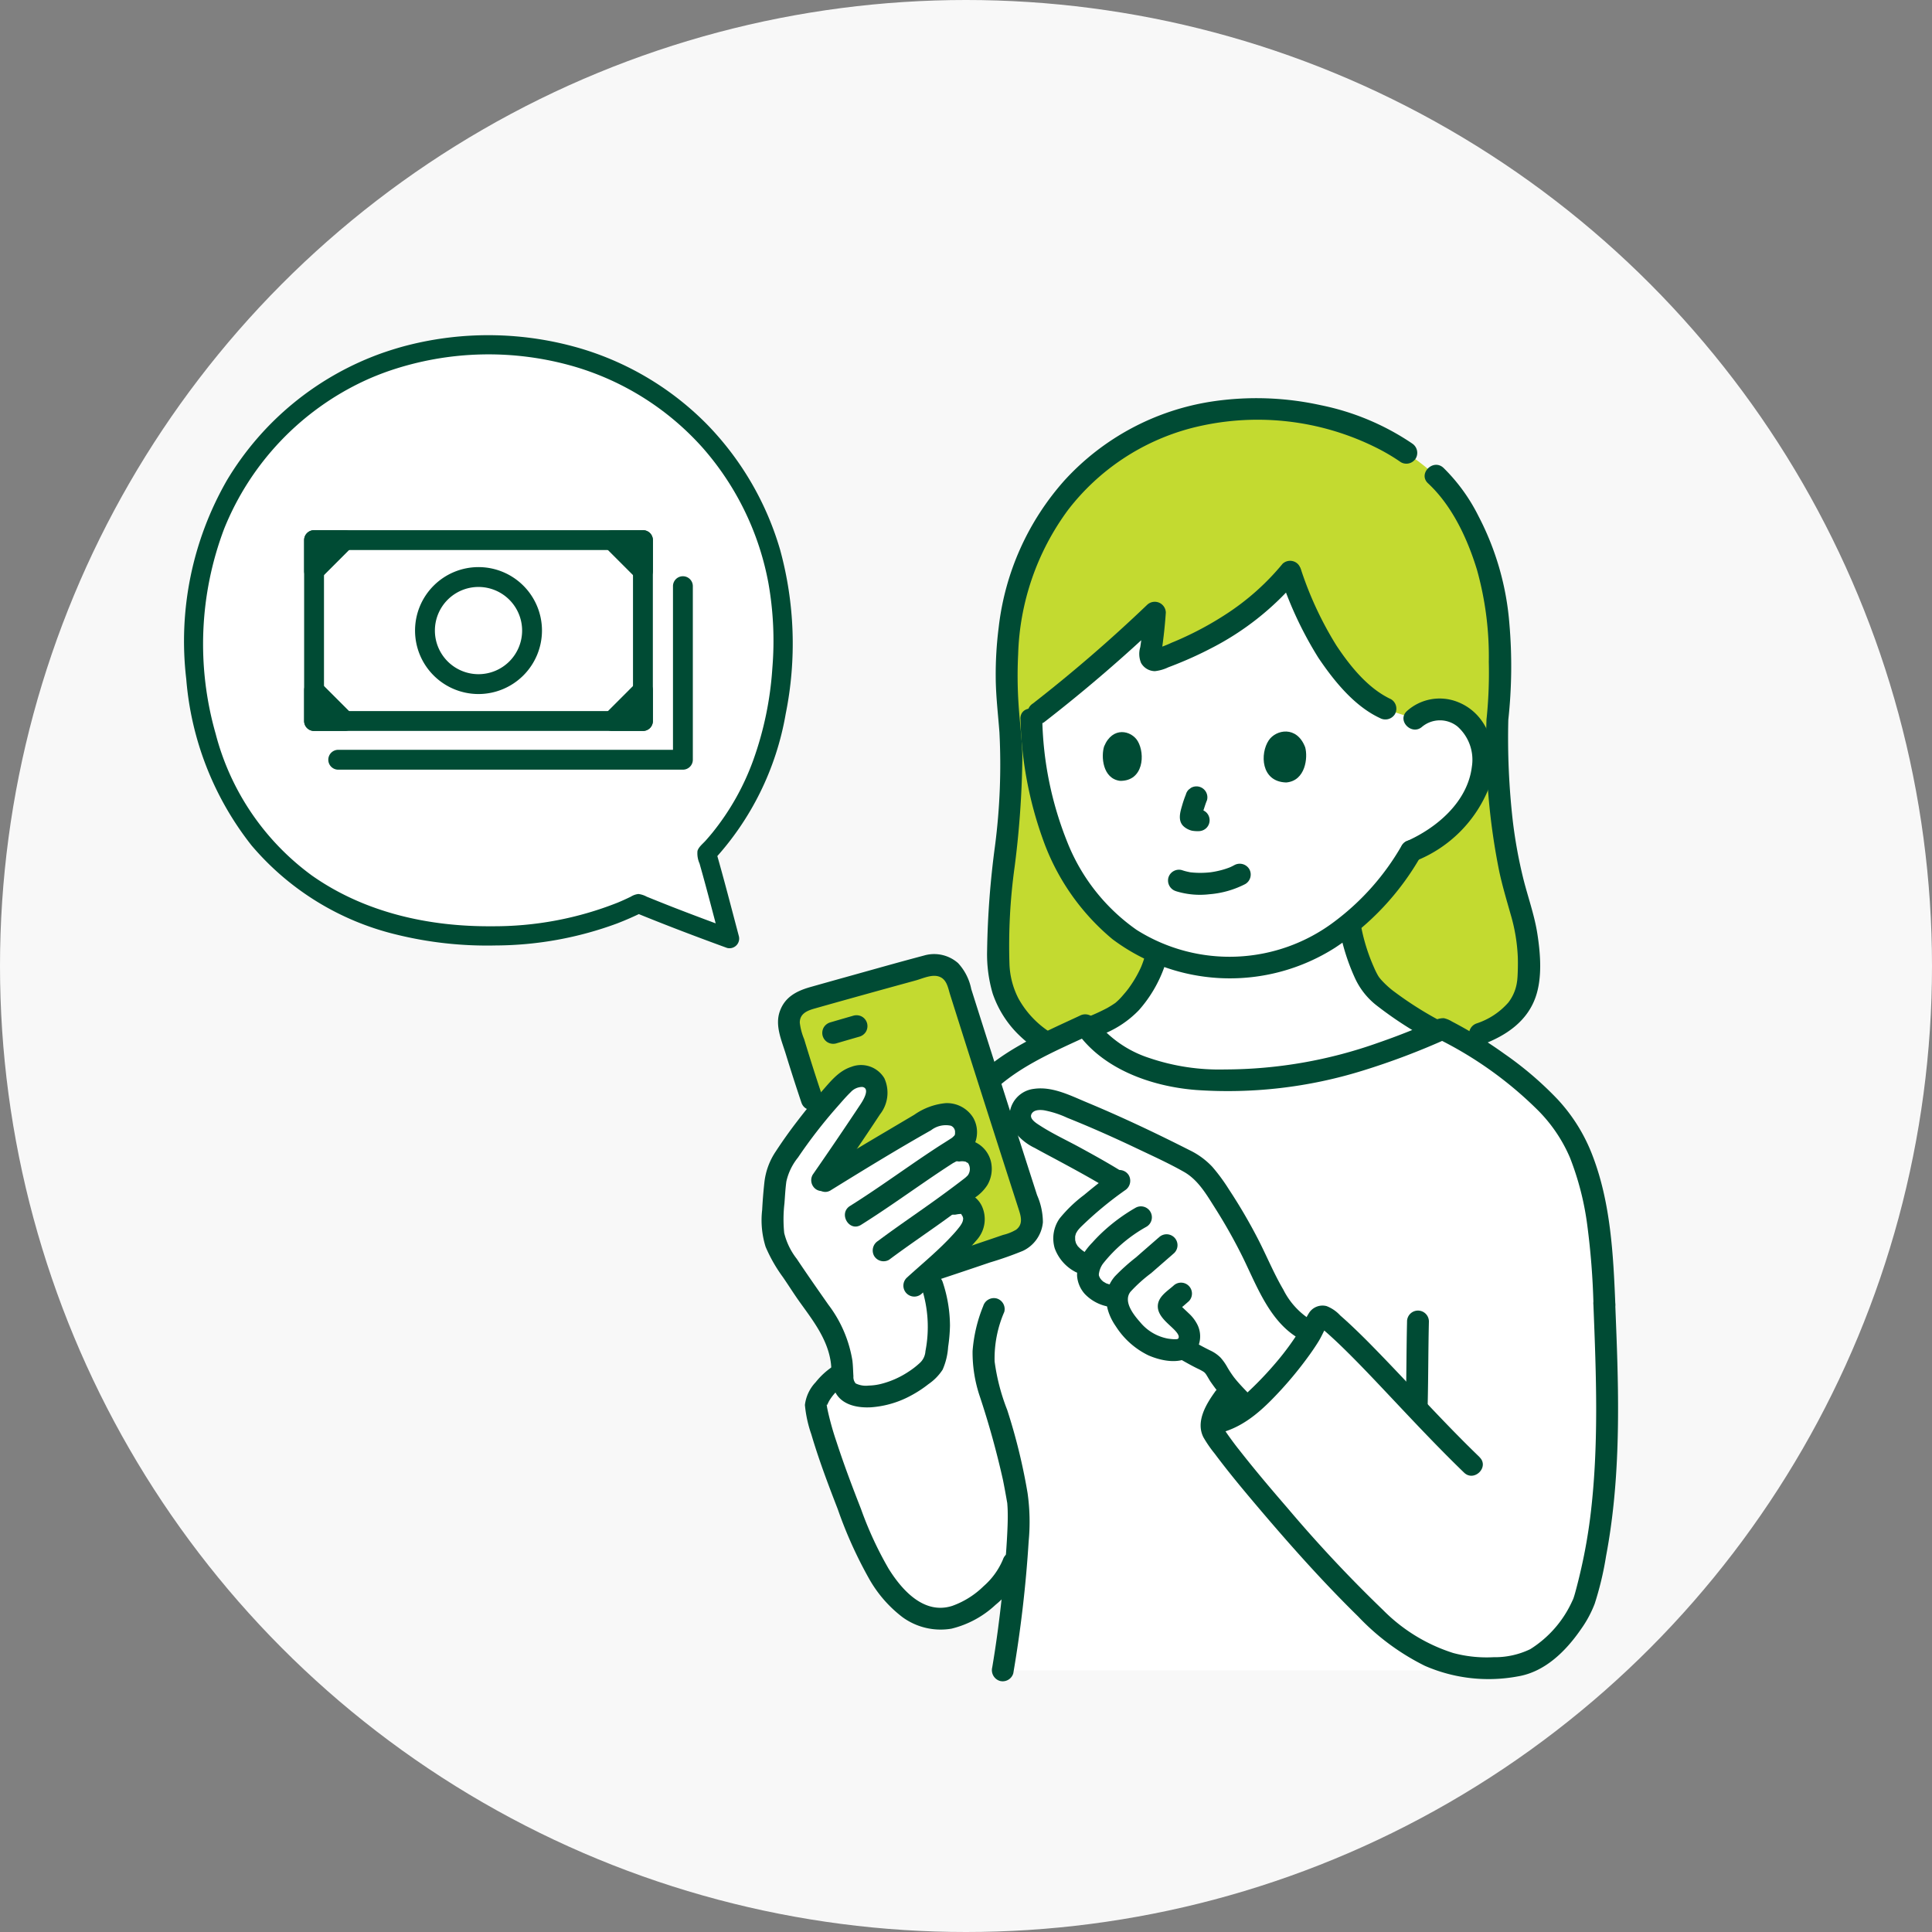
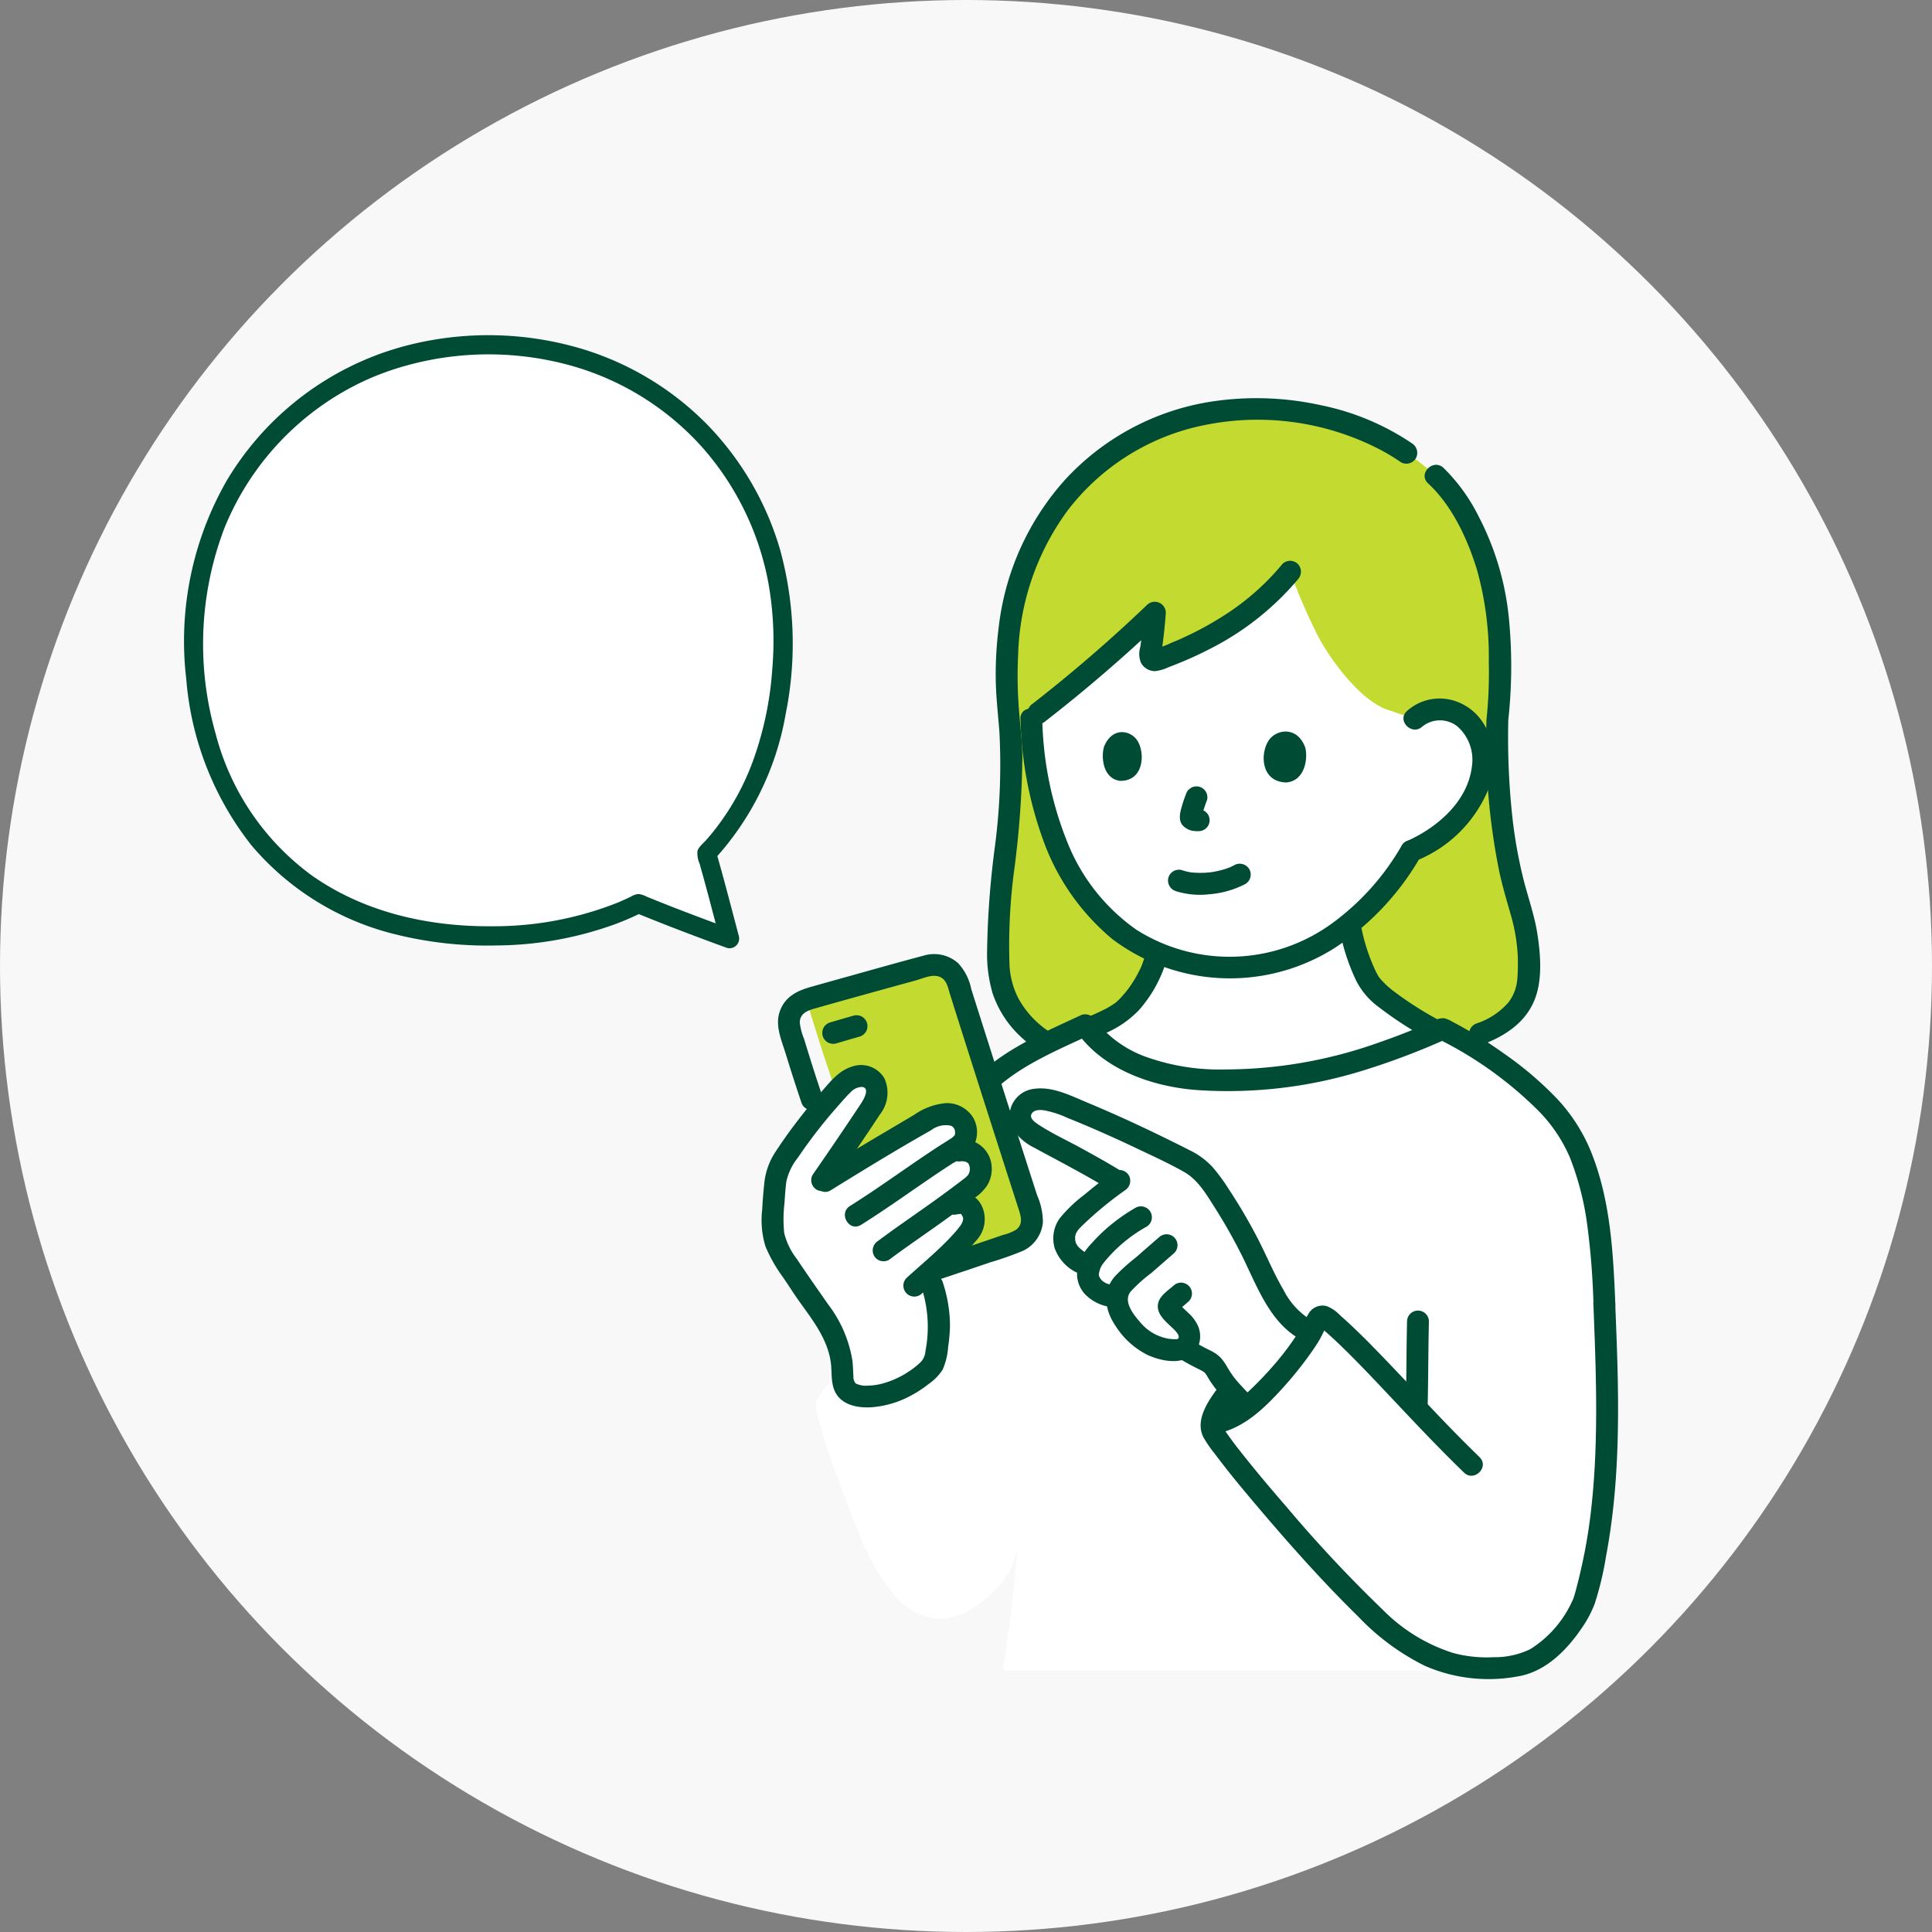
<svg xmlns="http://www.w3.org/2000/svg" width="225" height="225">
  <rect width="100%" height="100%" fill="#808080" stroke="none" />
  <defs>
    <clipPath id="a">
-       <path data-name="Rectangle 7306" fill="#004b34" d="M0 0h45.268v27.888H0z" />
-     </clipPath>
+       </clipPath>
  </defs>
  <g data-name="Group 32489" transform="translate(-191 -700)">
    <circle data-name="Ellipse 246" cx="112.5" cy="112.5" r="112.5" transform="translate(191 700)" fill="#f8f8f8" />
    <g data-name="8377_color">
      <path data-name="Path 269377" d="M358.214 755.393a34.292 34.292 0 00-3.428-2.668 5.345 5.345 0 00-.247-.171 24.667 24.667 0 00-5.327-2.694 32.256 32.256 0 00-12.1-2.214 28.462 28.462 0 00-18.724 6.718c-6.914 6.1-11.063 14.59-10 28.455 1.491 10.409-1.834 21.634-1.056 30.215a10.928 10.928 0 005.074 8.122 83.178 83.178 0 0024.583 4.068c13.04 0 26.346-4.821 26.346-4.821 5.558-2.061 5.65-5.559 5.694-7.594a21.465 21.465 0 00-1.094-7.376c-.984-3.262-2.788-9.885-2.558-21.6a73.162 73.162 0 00.186-10.178c-.265-6.543-3.031-13.937-7.226-18.14a4.27 4.27 0 00-.133-.124" fill="#c3da30" />
      <path data-name="Path 269378" d="M321.03 775.44a312.502 312.502 0 004.468-4.1 52.098 52.098 0 01-.557 4.894.564.564 0 00.731.631c6.189-2.106 11.884-5.72 15.583-10.287a68.82 68.82 0 003.142 7.314c1.485 2.926 5.223 7.99 8.506 8.859.86.324 1.98.644 2.841.969a4.506 4.506 0 015.583-.248 6.229 6.229 0 012.4 5.3 10.284 10.284 0 01-2.154 5.575 14.834 14.834 0 01-6.226 4.77 28.819 28.819 0 01-5.714 7.154 23.266 23.266 0 01-9 5.446 21.485 21.485 0 01-11.949.239 21.186 21.186 0 01-5.977-2.593 20.509 20.509 0 01-5.431-5.327 27.824 27.824 0 01-4.154-8.236 38.547 38.547 0 01-1.715-8.249 46.776 46.776 0 01-.288-3.911c.577-.424 1.311-1.007 1.971-1.473 2.587-2.021 5.291-4.347 7.94-6.727z" fill="#fff" />
      <path data-name="Path 269379" d="M322.234 817.291c.24-.243.455-.5.693-.776a13.159 13.159 0 002.615-4.8 13.753 13.753 0 002 .606 29.9 29.9 0 004.794.636 26.566 26.566 0 005.226-.445c.986-.2 1.939-.434 2.863-.72a16.909 16.909 0 007.669-4.744 22.483 22.483 0 002.156 6.956c1.045 2.124 5.588 4.719 8.1 6.095-8.929 3.906-18.311 6.549-29.086 5.473-3.738-.371-9-2.36-11.566-5.763a23.093 23.093 0 003.765-1.872 5.118 5.118 0 00.776-.65z" fill="#fff" />
      <path data-name="Path 269380" d="M347.024 808.353a24.379 24.379 0 001.77 5.546 8.565 8.565 0 002.434 3.124 43.364 43.364 0 007.123 4.534c1.439.784 2.725-1.413 1.285-2.2a41.467 41.467 0 01-6.487-4.036 10.994 10.994 0 01-1.326-1.246s-.254-.316-.119-.135a4.643 4.643 0 01-.2-.29 8.564 8.564 0 01-.472-.944 21.779 21.779 0 01-1.557-5.032 1.285 1.285 0 00-1.567-.889 1.3 1.3 0 00-.889 1.566z" fill="#004b34" />
      <path data-name="Path 269381" d="M319.013 820.609a11.905 11.905 0 004.621-2.964 15.28 15.28 0 003.04-5.246 1.283 1.283 0 00-.889-1.565 1.3 1.3 0 00-1.565.889c-.066.2-.135.4-.212.6 0 0-.15.371-.065.171-.042.1-.087.2-.132.294a13.158 13.158 0 01-.636 1.2q-.331.555-.712 1.079l-.132.18c.068-.092-.12.151-.138.172-.142.175-.29.346-.437.516a6.948 6.948 0 01-.831.836h.006l-.109.077c-.119.077-.236.159-.356.234q-.28.176-.569.336a23.724 23.724 0 01-2.169 1 1.276 1.276 0 00-.457 1.741 1.313 1.313 0 001.741.457z" fill="#004b34" />
      <path data-name="Path 269382" d="M356.644 784.617a3.26 3.26 0 014.092-.01 5.173 5.173 0 011.679 4.666c-.491 4.121-4.117 7.176-7.689 8.735a1.281 1.281 0 00-.457 1.741 1.3 1.3 0 001.741.457 15.217 15.217 0 008.4-8.474c1.348-3.688.25-8.5-3.719-10.009a5.7 5.7 0 00-5.85 1.094c-1.2 1.117.6 2.913 1.8 1.8z" fill="#004b34" />
      <path data-name="Path 269383" d="M309.845 783.73a44.35 44.35 0 002.6 13.984 26.72 26.72 0 008.1 11.654 22.793 22.793 0 0025.94 1 31.211 31.211 0 009.964-10.622 1.274 1.274 0 00-2.2-1.285 29.132 29.132 0 01-7.8 8.836 20.268 20.268 0 01-23.073 1 22.642 22.642 0 01-8.07-10.205 40.5 40.5 0 01-2.923-14.354c-.059-1.633-2.605-1.641-2.545 0z" fill="#004b34" />
      <path data-name="Path 269384" d="M355.428 751.626a29.384 29.384 0 00-10.636-4.443 34.769 34.769 0 00-12.645-.424 29.222 29.222 0 00-17.161 9.169 31 31 0 00-7.682 17.165 43.287 43.287 0 00-.342 5.747c.009 2.174.271 4.3.433 6.458a73.56 73.56 0 01-.515 13.2 102.655 102.655 0 00-.923 12.256 16.23 16.23 0 00.646 4.94 12.279 12.279 0 002.721 4.5 15.59 15.59 0 002.453 2.065 1.284 1.284 0 001.741-.457 1.3 1.3 0 00-.457-1.741 10.976 10.976 0 01-3.46-3.791 9.487 9.487 0 01-1.036-3.915 66.645 66.645 0 01.6-11.419 109.3 109.3 0 00.9-12.657c-.019-2.11-.313-4.177-.445-6.276a50.3 50.3 0 01-.046-5.815 29.761 29.761 0 015.8-16.788 26.656 26.656 0 0114.292-9.521 30.956 30.956 0 0121.876 2.39 23.009 23.009 0 012.605 1.561 1.283 1.283 0 001.741-.457 1.3 1.3 0 00-.457-1.741z" fill="#004b34" />
      <path data-name="Path 269385" d="M363.681 821.631c2.7-1.022 5.136-2.651 6.14-5.469.811-2.272.58-5.09.222-7.4-.347-2.24-1.136-4.377-1.674-6.575a55.471 55.471 0 01-1.195-6.628 85.862 85.862 0 01-.517-11.728l-.934 1.227a1.343 1.343 0 00.934-1.227 57.563 57.563 0 00.125-11.2 32.568 32.568 0 00-3.6-12.526 20.973 20.973 0 00-4.076-5.621c-1.2-1.114-3 .681-1.8 1.8 2.815 2.618 4.591 6.448 5.7 10.068a37.466 37.466 0 011.379 10.74 52.48 52.48 0 01-.271 6.739l.935-1.223a1.316 1.316 0 00-.934 1.227 76.641 76.641 0 001.505 17.738c.363 1.663.848 3.283 1.311 4.919a20.543 20.543 0 01.837 5.1 27.004 27.004 0 01-.04 2.197c-.007.1-.017.2-.025.293-.031.366.019-.053-.021.169a5.086 5.086 0 01-1.014 2.492 8.367 8.367 0 01-3.659 2.431 1.308 1.308 0 00-.889 1.565 1.282 1.282 0 001.565.889z" fill="#004b34" />
-       <path data-name="Path 269386" d="M340.078 767.06a43.372 43.372 0 004.454 9.537c1.81 2.685 4.175 5.632 7.178 7.03a1.31 1.31 0 001.741-.457 1.284 1.284 0 00-.457-1.741c-2.673-1.244-4.768-3.861-6.363-6.265a40.874 40.874 0 01-4.1-8.78 1.307 1.307 0 00-1.566-.889 1.284 1.284 0 00-.889 1.566z" fill="#004b34" />
      <path data-name="Path 269387" d="M340.348 765.684a28.935 28.935 0 01-6.69 5.924 37.43 37.43 0 01-4.056 2.28c-.709.344-1.427.669-2.158.963a12 12 0 01-2.28.815h.677q.347 1.067.391.513l.039-.26q.048-.322.092-.645a55.484 55.484 0 00.408-3.937 1.288 1.288 0 00-2.174-.9 172.971 172.971 0 01-13.312 11.497 1.314 1.314 0 00-.457 1.741 1.281 1.281 0 001.741.457 179.2 179.2 0 0013.829-11.898l-2.174-.9c-.095 1.35-.226 2.7-.43 4.035a2.743 2.743 0 00.092 1.834 1.87 1.87 0 001.614.959 4.844 4.844 0 001.57-.453c.563-.209 1.12-.432 1.673-.664a42.223 42.223 0 003.141-1.464 32.669 32.669 0 0010.262-8.1 1.309 1.309 0 000-1.8 1.282 1.282 0 00-1.8 0z" fill="#004b34" />
      <path data-name="Path 269388" d="M288.868 860.086a6.946 6.946 0 00-2.868 3.378c.2 3.093 4.235 13.153 5.509 16.247a25.285 25.285 0 003.588 6.008 7.391 7.391 0 005.553 2.816c3.15-.049 7.462-3.712 8.378-6.575l.417-1.3c-.329 4.463-1.038 10.2-1.667 13.872h56.67l3.282-.583c4.227-.751 7.436-6.313 7.843-7.773 2.553-9.141 2.665-17.2 2.531-27.175-.079-2.382-.173-4.762-.265-7.138-.25-6.292-.742-13.89-3.742-19.427-2.792-5.154-10.6-10.361-15.118-12.611-9.12 4.06-18.688 6.854-29.717 5.753-3.894-.389-9.438-2.528-11.872-6.194-3.561 1.667-9.329 4.092-12.539 7.747z" fill="#fff" />
-       <path data-name="Path 269389" d="M288.226 858.987a8.632 8.632 0 00-2.236 1.987 4.641 4.641 0 00-1.25 2.647 14.4 14.4 0 00.746 3.417c.869 2.952 1.962 5.841 3.075 8.708a50.155 50.155 0 003.6 8.017 14.7 14.7 0 003.966 4.589 7.548 7.548 0 005.681 1.322 11.477 11.477 0 005.127-2.773 10.919 10.919 0 003.32-4.6c.525-1.555-1.933-2.223-2.455-.677a8.46 8.46 0 01-2.247 3.1 10.022 10.022 0 01-3.646 2.293c-3.255 1.05-5.826-1.759-7.432-4.348a42.037 42.037 0 01-3.21-6.951c-1.015-2.59-2-5.2-2.859-7.843a33.675 33.675 0 01-1.022-3.659 16.398 16.398 0 01-.076-.4l-.022-.141c-.031-.176.064.228.009.072-.08-.227.08-.187-.041-.011.131-.189.212-.427.333-.627a5.821 5.821 0 011.919-1.923c1.384-.869.106-3.072-1.284-2.2z" fill="#004b34" />
      <path data-name="Path 269390" d="M354.864 853.938c-.076 3.2-.065 6.4-.141 9.6a1.273 1.273 0 102.545 0c.076-3.2.065-6.4.141-9.6a1.273 1.273 0 10-2.545 0z" fill="#004b34" />
-       <path data-name="Path 269391" d="M305.503 852.107a17.286 17.286 0 00-1.237 5.234 15.994 15.994 0 00.862 5.345 99.974 99.974 0 012.679 9.678q.243 1.214.452 2.434c.117.683.019-.159.053.356.012.181.027.362.034.544.038.911.007 1.825-.036 2.735-.116 2.508-.356 5.01-.631 7.505-.3 2.76-.66 5.515-1.126 8.256a1.311 1.311 0 00.889 1.565 1.284 1.284 0 001.566-.889 144.537 144.537 0 001.79-15.369 23.929 23.929 0 00-.129-5.632 67.979 67.979 0 00-2.368-9.664 24 24 0 01-1.469-5.655 13.592 13.592 0 011.126-5.767 1.285 1.285 0 00-.889-1.566 1.3 1.3 0 00-1.565.889z" fill="#004b34" />
      <path data-name="Path 269392" d="M376.565 851.863c.329 8.3.664 16.693-.383 24.961a61.962 61.962 0 01-1.019 5.77q-.326 1.455-.719 2.893c-.062.227-.131.448-.206.671s.1-.212 0 .012l-.148.315a12.883 12.883 0 01-4.878 5.577 9.506 9.506 0 01-4.281.936 15.072 15.072 0 01-4.691-.49 19.984 19.984 0 01-8.182-5.016 158 158 0 01-11.13-11.883c-1.732-2-3.441-4.014-5.085-6.084q-.256-.323-.511-.648c-.037-.048-.218-.282-.1-.122l-.246-.318a46.997 46.997 0 01-.8-1.079c-.208-.29-.413-.583-.606-.883-.049-.076-.183-.3-.174-.277a2.116 2.116 0 01.1-.822 7.538 7.538 0 011.151-1.947 1.283 1.283 0 00-.457-1.741 1.3 1.3 0 00-1.741.457c-1.033 1.443-2.227 3.461-1.3 5.256a14.337 14.337 0 001.3 1.884c1.516 2.031 3.134 3.987 4.772 5.921 3.8 4.493 7.731 8.925 11.937 13.047a27.509 27.509 0 007.783 5.754 18.572 18.572 0 0010.812 1.225c3.171-.522 5.612-2.959 7.365-5.507a13.217 13.217 0 001.591-2.958 36.661 36.661 0 001.322-5.543c1.61-8.484 1.535-17.216 1.208-25.81q-.067-1.774-.139-3.547c-.065-1.632-2.61-1.641-2.545 0z" fill="#004b34" />
      <path data-name="Path 269393" d="M305.754 828.03c3.234-3.627 7.974-5.535 12.282-7.548l-1.741-.457c3.036 4.473 8.784 6.5 13.964 6.912a53.008 53.008 0 0019.4-2.238 84.688 84.688 0 009.969-3.777h-1.284a44.436 44.436 0 0111.579 8.2 17.6 17.6 0 013.915 5.7 33.24 33.24 0 012.024 7.93 87.592 87.592 0 01.712 9.113c.065 1.633 2.611 1.641 2.545 0-.231-5.768-.549-11.787-2.633-17.233a20.076 20.076 0 00-4.089-6.605 40.183 40.183 0 00-6.184-5.289 50.284 50.284 0 00-6.131-3.778 2.969 2.969 0 00-.927-.381 2.246 2.246 0 00-1.223.333q-1.084.477-2.18.926a78.427 78.427 0 01-4.2 1.585 53.5 53.5 0 01-17.88 3.125 25.31 25.31 0 01-8.8-1.326 13.074 13.074 0 01-6.374-4.478 1.316 1.316 0 00-1.741-.457c-4.507 2.108-9.412 4.148-12.8 7.946-1.086 1.22.707 3.026 1.8 1.8z" fill="#004b34" />
      <path data-name="Path 269394" d="M334.406 841.353q-.861-1.432-1.8-2.818a11.28 11.28 0 00-2.111-2.509 14.747 14.747 0 00-2.63-1.491c-3.912-1.995-8.258-3.981-11.893-5.442-1.78-.715-3.2-1.309-4.618-.992a2.091 2.091 0 00-1.558 1.679 2.116 2.116 0 00.9 1.821 9.512 9.512 0 001.862 1.207c2.488 1.344 6.212 3.3 8.648 4.846q-2.419 1.793-4.666 3.807a3.894 3.894 0 00-1.579 2.418c-.122 1.311.452 2.272 1.909 3.135l.971.575a2.117 2.117 0 00.164 1.871c.523.866 1.395 1.413 3.083 1.535a3.879 3.879 0 00.671 2.39c1.5 2.327 3.332 3.818 6.079 3.835a1.789 1.789 0 00.927-.208c.183.1.285.159.285.159.766.427 1.559.873 2.03 1.1a4.109 4.109 0 011.082.655 4.543 4.543 0 01.72 1.029 20.336 20.336 0 003.128 3.762l.268.227c.318-.265.553-.506.742-.677a37.718 37.718 0 004.4-4.789 27.841 27.841 0 002.26-3.319l-.318-.135a7.688 7.688 0 01-3.222-2.969 40.378 40.378 0 01-3.035-5.727q-1.241-2.543-2.699-4.975z" fill="#fff" />
      <path data-name="Path 269395" d="M328.409 858.271c.705.393 1.406.8 2.134 1.147a6.188 6.188 0 01.563.3c.077.047.207.151.071.034a2.621 2.621 0 01.243.243c-.119-.133-.013-.014.039.065s.1.159.152.244c.111.186.218.374.334.558a25.348 25.348 0 003.167 3.757 1.283 1.283 0 001.8 0 1.3 1.3 0 000-1.8c-.559-.6-1.139-1.177-1.681-1.791-.116-.131-.23-.265-.34-.4l-.2-.248c.112.142.034.043-.03-.045a12.578 12.578 0 01-.706-1.072 6.182 6.182 0 00-.809-1.156 4.214 4.214 0 00-1.211-.836c-.761-.371-1.5-.785-2.239-1.2a1.274 1.274 0 10-1.285 2.2z" fill="#004b34" />
      <path data-name="Path 269396" d="M321.418 836.29c-1.545-.948-3.132-1.827-4.723-2.694-1.513-.823-3.111-1.563-4.56-2.5-.4-.259-1.3-.785-1.007-1.358.262-.508.963-.5 1.452-.435a11.285 11.285 0 012.7.871q1.321.53 2.63 1.088 2.768 1.188 5.489 2.486c1.837.874 3.722 1.726 5.492 2.732 1.654.94 2.631 2.661 3.623 4.223q1.63 2.566 3 5.282c1.834 3.622 3.325 8.189 7.2 10.135 1.46.733 2.75-1.462 1.284-2.2a8.781 8.781 0 01-3.54-3.726c-1.12-1.906-1.955-3.966-2.969-5.929a62.678 62.678 0 00-3.379-5.764 21.292 21.292 0 00-1.928-2.618 8.945 8.945 0 00-2.631-1.927c-3.946-2-7.943-3.895-12.029-5.594-1.912-.8-3.993-1.866-6.122-1.553a3.213 3.213 0 00-2.5 4.613 6.4 6.4 0 002.618 2.274c.907.506 1.83.986 2.744 1.479 1.977 1.066 3.955 2.138 5.87 3.314 1.4.859 2.679-1.342 1.284-2.2z" fill="#004b34" />
      <path data-name="Path 269397" d="M320.728 836.429q-1.777 1.317-3.476 2.735a16.026 16.026 0 00-2.853 2.741 4.037 4.037 0 00-.563 3.483 5.061 5.061 0 002.386 2.728 1.274 1.274 0 001.284-2.2 3.823 3.823 0 01-.968-.768c-.15-.159 0 .027-.059-.076-.05-.083-.1-.166-.148-.249s-.049-.126-.008-.006c-.037-.109-.062-.216-.093-.326s-.016-.13-.006 0a3.76 3.76 0 01-.012-.3 2.019 2.019 0 01.015-.31c-.026.155.04-.1.053-.146.03-.1-.031.021.057-.139a3.1 3.1 0 01.178-.294 4.494 4.494 0 01.34-.391 41.82 41.82 0 015.155-4.285 1.313 1.313 0 00.457-1.741 1.282 1.282 0 00-1.741-.457z" fill="#004b34" />
      <path data-name="Path 269398" d="M323.216 840.674a20.9 20.9 0 00-3.528 2.555 18.974 18.974 0 00-1.481 1.485 8 8 0 00-1.3 1.75 4.673 4.673 0 00-.471 2.121 3.546 3.546 0 00.9 2.111 5.048 5.048 0 003.463 1.55 1.28 1.28 0 001.273-1.273 1.3 1.3 0 00-1.273-1.273 7.478 7.478 0 01-.6-.126c-.124-.034-.244-.073-.364-.118s.12.08-.073-.038c-.093-.057-.189-.112-.283-.168-.2-.119.066.072-.031-.025-.06-.06-.124-.115-.182-.177s-.2-.293-.053-.057a1.457 1.457 0 01-.233-.445c-.042-.142 0 .155-.005-.083-.011-.328-.059.178.013-.173a2.563 2.563 0 01.472-1.134 16.968 16.968 0 015.042-4.282 1.274 1.274 0 10-1.285-2.2z" fill="#004b34" />
      <path data-name="Path 269399" d="M325.935 844.129l-2.683 2.339a23.013 23.013 0 00-2.411 2.174c-1.538 1.788-1.145 4.027.123 5.843a9.313 9.313 0 003.765 3.353c1.656.725 4.189 1.212 5.467-.424a3.059 3.059 0 00.22-3.208 4.592 4.592 0 00-.981-1.263c-.207-.2-.424-.4-.633-.6-.07-.068-.14-.137-.207-.208s-.139-.151-.2-.23q-.144-.192 0 .075l-.174.642a2.857 2.857 0 01.551-.488l.687-.6a1.273 1.273 0 00-1.8-1.8c-.756.663-1.847 1.318-1.821 2.446.023 1.007.991 1.789 1.661 2.427.293.279 1.02.95.7 1.295-.122.13-.94.034-1.232-.017a5.48 5.48 0 01-3.189-1.909c-.755-.851-2-2.4-1.128-3.531a17.294 17.294 0 012.411-2.174l2.682-2.339a1.273 1.273 0 10-1.8-1.8z" fill="#004b34" />
      <path data-name="Path 269400" d="M363.306 869.69c-4.279-4.12-8.219-8.565-12.376-12.806a83.145 83.145 0 00-2.628-2.584q-.6-.563-1.222-1.105a4.221 4.221 0 00-1.584-1.086 1.866 1.866 0 00-2 .726c-.424.636-.706 1.385-1.107 2.043a30.878 30.878 0 01-2.661 3.659 40.949 40.949 0 01-3.544 3.717 8.6 8.6 0 01-3.59 2.121 1.274 1.274 0 00.677 2.455c2.874-.8 5-2.88 6.966-5.018a43.688 43.688 0 002.99-3.643c.48-.649.94-1.313 1.36-2 .4-.656.682-1.409 1.107-2.043l-.457.457c-.244.187-.848-.336-.328.1l.371.318q.452.393.894.8c.644.591 1.273 1.2 1.891 1.815 1.409 1.4 2.777 2.841 4.14 4.285 3.058 3.24 6.091 6.5 9.3 9.6 1.18 1.136 2.983-.661 1.8-1.8z" fill="#004b34" />
-       <path data-name="Path 269401" d="M299.611 847.922c1.4-.462 6.514-2.167 9.713-3.288a2.806 2.806 0 001.747-3.514 5221.4 5221.4 0 01-8.56-26.8 2.8 2.8 0 00-3.416-1.862c-4 1.094-10.028 2.754-14.186 3.939a2.806 2.806 0 00-1.922 3.5c.755 2.535 1.653 5.43 2.575 8.154l7.129 21.793z" fill="#c3da30" />
+       <path data-name="Path 269401" d="M299.611 847.922c1.4-.462 6.514-2.167 9.713-3.288a2.806 2.806 0 001.747-3.514 5221.4 5221.4 0 01-8.56-26.8 2.8 2.8 0 00-3.416-1.862c-4 1.094-10.028 2.754-14.186 3.939c.755 2.535 1.653 5.43 2.575 8.154l7.129 21.793z" fill="#c3da30" />
      <path data-name="Path 269402" d="M286.789 827.719q-.757-2.242-1.461-4.5-.345-1.1-.679-2.205a7.076 7.076 0 01-.506-1.918c0-1.052.864-1.4 1.732-1.644q1.933-.549 3.871-1.088 3.942-1.1 7.888-2.18c.878-.241 2.021-.818 2.9-.379.764.379.89 1.314 1.124 2.054q3.94 12.461 7.954 24.9c.278.863.587 1.8-.277 2.453a5.428 5.428 0 01-1.521.607q-1.007.348-2.019.689-3.258 1.109-6.525 2.19c-1.548.511-.885 2.969.677 2.454q3.172-1.048 6.336-2.125a40.432 40.432 0 003.85-1.355 4.091 4.091 0 002.322-3.328 7.913 7.913 0 00-.677-3.156q-.477-1.489-.959-2.979-1.144-3.563-2.283-7.125-2.221-6.946-4.425-13.9a6.227 6.227 0 00-1.535-3.022 4.215 4.215 0 00-3.994-.874c-2.829.748-5.645 1.548-8.464 2.333q-2.371.659-4.74 1.329c-1.618.459-2.991 1.169-3.573 2.863-.565 1.644.218 3.346.7 4.914q.875 2.848 1.825 5.674c.521 1.544 2.981.882 2.454-.677z" fill="#004b34" />
      <path data-name="Path 269403" d="M288.369 821.518q1.36-.4 2.721-.79a1.321 1.321 0 00.761-.583 1.3 1.3 0 00.128-.98 1.284 1.284 0 00-.583-.76 1.314 1.314 0 00-.981-.128q-1.361.392-2.721.79a1.323 1.323 0 00-.76.583 1.3 1.3 0 00-.128.98 1.284 1.284 0 00.583.76 1.308 1.308 0 00.98.128z" fill="#004b34" />
      <path data-name="Path 269404" d="M294.499 862.234a7.57 7.57 0 01-3.365.324 2.545 2.545 0 01-1.432-.594 3.514 3.514 0 01-.611-2.457c-.165-4.389-2.88-6.86-5.266-10.552-.477-.936-2.329-2.987-2.762-5.174a27.864 27.864 0 01.121-4.863 10.4 10.4 0 01.4-2.6 11.76 11.76 0 01.852-1.578 59.427 59.427 0 016.742-8.464 3.269 3.269 0 012.248-.974 1.808 1.808 0 011.7 1.761 4.044 4.044 0 01-.665 1.956c-2.056 3.042-4.189 6.262-6.1 8.964 3.507-2.2 8.1-4.9 11.843-7.118 1.2-.709 2.2-1.3 3.568-1.075a2.113 2.113 0 011.612 1.369c.636 2.2-1.491 2.587-1.631 3.016 1.921-.507 2.993-.03 3.39 1.334a2.492 2.492 0 01-.831 2.541l-2.893 2.284.668-.141c.986-.207 1.622-.1 2.1.8a2.3 2.3 0 01-.311 2.465 35.151 35.151 0 01-4.798 4.827 15.267 15.267 0 01.874 9.645 2.679 2.679 0 01-.451 1.2 11.936 11.936 0 01-5.002 3.104z" fill="#fff" />
      <path data-name="Path 269405" d="M287.756 838.613c3.854-2.382 7.733-4.762 11.679-6.988a2.8 2.8 0 012.3-.523.776.776 0 01.487.636c.012.079-.007.358 0 .345-.025.1-.11.212-.065.159-.039.045-.366.334-.209.212-.09.068-.188.128-.283.189-.53.344-1.07.676-1.6 1.021a151.03 151.03 0 00-3.04 2.05c-2.327 1.6-4.636 3.231-7.032 4.731-1.385.867-.106 3.071 1.285 2.2 2.431-1.523 4.772-3.177 7.136-4.8 1.182-.814 2.371-1.62 3.58-2.395a6.887 6.887 0 002.322-1.873 3.406 3.406 0 00.036-3.387 3.593 3.593 0 00-3.23-1.717 7.581 7.581 0 00-3.646 1.352l-3.337 1.976a503.218 503.218 0 00-7.663 4.613c-1.391.86-.114 3.062 1.285 2.2z" fill="#004b34" />
      <path data-name="Path 269406" d="M302.729 835.269a1.672 1.672 0 01.845.059c-.243-.091.3.224.081.05.174.141-.012-.078.118.134a1.233 1.233 0 01-.138 1.457c.112-.135-.111.095-.137.118-.145.132-.308.247-.462.366-.274.212-.549.42-.826.628q-.973.732-1.962 1.446c-2.318 1.68-4.7 3.276-6.994 4.991a1.312 1.312 0 00-.457 1.741 1.281 1.281 0 001.741.457c2.073-1.549 4.222-3 6.323-4.507 1.252-.9 2.495-1.813 3.714-2.757a5.054 5.054 0 001.418-1.447 3.734 3.734 0 00.43-2.64 3.357 3.357 0 00-3.694-2.643 1.3 1.3 0 00-1.273 1.273 1.283 1.283 0 001.273 1.273z" fill="#004b34" />
      <path data-name="Path 269407" d="M302.43 841.422c.022 0 .424-.053.166-.033.114-.007.223-.006.337-.007-.163 0-.132-.039.014.013q.135.042-.076-.038c.1.064.113.067.039.011-.066-.136.072.076.106.116-.152-.179.068.135.08.159a1.372 1.372 0 01.084.3c-.014-.166-.028.2-.008.053.016-.121-.04.181-.048.212-.024.083-.145.328-.039.127a3.984 3.984 0 01-.265.443 12.462 12.462 0 01-.878 1.046c-1.644 1.8-3.547 3.346-5.345 4.987a1.273 1.273 0 101.8 1.8 50.287 50.287 0 006.416-6.274 3.627 3.627 0 00.558-3.823 2.888 2.888 0 00-1.6-1.523 3.712 3.712 0 00-2.009-.021 1.285 1.285 0 00-.889 1.565 1.3 1.3 0 001.565.889z" fill="#004b34" />
      <path data-name="Path 269408" d="M287.846 838.083q2.877-4.117 5.645-8.316a4.064 4.064 0 00.5-4.193 3.16 3.16 0 00-3.857-1.326c-1.489.483-2.439 1.731-3.44 2.863q-1.459 1.644-2.792 3.394a55.085 55.085 0 00-2.563 3.6 8.013 8.013 0 00-1.318 3.587 55.45 55.45 0 00-.259 3.208 10.383 10.383 0 00.4 4.3 17.566 17.566 0 002.018 3.537c.683.992 1.316 2.012 2.022 2.991 1.509 2.092 3.141 4.216 3.539 6.838.2 1.316-.072 2.752.742 3.907.87 1.232 2.553 1.5 3.964 1.42a11.438 11.438 0 004.69-1.391 13.453 13.453 0 001.982-1.3 6 6 0 001.658-1.69 7.789 7.789 0 00.642-2.651 19.146 19.146 0 00.215-2.474 16.3 16.3 0 00-.836-5.045c-.492-1.556-2.95-.891-2.454.677a14.771 14.771 0 01.432 7.338 2.015 2.015 0 01-.634 1.353 9.7 9.7 0 01-1.4 1.08 10.408 10.408 0 01-3.08 1.365 6.537 6.537 0 01-1.505.209 2.7 2.7 0 01-1.506-.252 1.145 1.145 0 01-.261-.836c-.043-.614-.044-1.224-.122-1.836a14.609 14.609 0 00-2.8-6.5c-1.241-1.773-2.478-3.539-3.679-5.339a7.922 7.922 0 01-1.461-3.01 15.979 15.979 0 01.029-3.451c.065-.845.106-1.706.223-2.545a6.77 6.77 0 011.352-2.789 57.806 57.806 0 014.56-5.89c.517-.583 1.026-1.191 1.587-1.731a1.834 1.834 0 011.348-.6c.947.164.1 1.552-.207 2.01q-2.742 4.136-5.574 8.212a1.283 1.283 0 00.457 1.741 1.3 1.3 0 001.741-.457z" fill="#004b34" />
      <path data-name="Path 269409" d="M235.987 742.128a33.617 33.617 0 00-22.416 32.134c0 21.284 13.271 34.737 34.309 34.737a38.785 38.785 0 0017.477-3.758c3.482 1.425 6.11 2.436 10.618 4.078-1.134-4.285-1.682-6.467-2.673-9.912 5.765-6.016 8.886-14.622 8.886-25.145 0-18.508-14.1-34.1-34.313-34.1a36.013 36.013 0 00-11.888 1.966z" fill="#fff" />
      <path data-name="Path 269410" d="M235.689 741.051a34.55 34.55 0 00-18.249 14.862 37.61 37.61 0 00-4.749 23.167 35.909 35.909 0 007.591 19.364 31.867 31.867 0 0016.864 10.392 44.131 44.131 0 0011.6 1.272 41.22 41.22 0 0014.124-2.564q1.552-.6 3.046-1.339l-.86.112c3.51 1.436 7.054 2.78 10.618 4.079a1.126 1.126 0 001.373-1.374c-.875-3.308-1.728-6.623-2.673-9.912l-.284 1.086a33.53 33.53 0 008.413-17.06 41.315 41.315 0 00-.658-19.133 34.945 34.945 0 00-8.445-14.518 34.44 34.44 0 00-14.538-8.829 38.085 38.085 0 00-20.478-.42c-.909.235-1.807.512-2.694.816-1.349.465-.77 2.623.594 2.153a35.813 35.813 0 0121.759-.469 32.187 32.187 0 0114.827 9.454 32.957 32.957 0 017.616 15.7 38.573 38.573 0 01.459 9.956 39.2 39.2 0 01-2.2 10.623 29.233 29.233 0 01-4.784 8.514q-.384.469-.788.921c-.316.354-.816.736-.945 1.2a2.907 2.907 0 00.242 1.463l.364 1.3c.441 1.592.862 3.189 1.282 4.786q.389 1.481.78 2.961l1.374-1.378a314.42 314.42 0 01-6.956-2.61q-1.5-.589-3-1.2a2.7 2.7 0 00-.961-.311 2.067 2.067 0 00-.881.309c-.5.244-1.009.476-1.524.69a39.051 39.051 0 01-14.64 2.757c-7.412.063-14.884-1.61-20.99-5.913a29.651 29.651 0 01-11.208-16.522 37.971 37.971 0 011-23.869 32.31 32.31 0 0116.351-17.226c.921-.427 1.864-.8 2.822-1.137a1.144 1.144 0 00.78-1.373 1.126 1.126 0 00-1.374-.78z" fill="#004b34" />
      <path data-name="Path 269419" d="M329.112 792.515a12.676 12.676 0 00-.456 1.335c-.223.755-.49 1.7.143 2.343a2.1 2.1 0 00.466.338 2.243 2.243 0 00.549.212 3.848 3.848 0 00.784.053 1.308 1.308 0 00.9-.371 1.273 1.273 0 000-1.8 1.335 1.335 0 00-.9-.371 3.264 3.264 0 01-.414 0l.338.046a1.047 1.047 0 01-.2-.057l.3.128a1.384 1.384 0 01-.273-.163l.258.2a.041.041 0 01-.01-.01l.2.258-.011-.02.128.3a.248.248 0 01-.012-.048l.046.338a.871.871 0 01.008-.2l-.046.338a7.151 7.151 0 01.31-1.194c.106-.328.212-.66.346-.978a1.273 1.273 0 00-1.874-1.434l-.258.2a1.265 1.265 0 00-.327.562z" fill="#004b34" />
      <path data-name="Path 269420" d="M319.584 786.929c-.361 1.13-.2 3.748 1.86 4.01 2.728.036 2.943-3.122 2.057-4.625-.724-1.232-2.925-1.78-3.917.615z" fill="#004b34" />
      <path data-name="Path 269421" d="M342.998 787.02c.341 1.195.046 3.92-2.207 4.106-2.969-.079-3.062-3.383-2.029-4.915.845-1.25 3.263-1.728 4.236.809z" fill="#004b34" />
      <path data-name="Path 269422" d="M327.951 803.787a9.434 9.434 0 003.9.356 10.991 10.991 0 004.18-1.191 1.284 1.284 0 00.457-1.741 1.3 1.3 0 00-1.741-.457 6.889 6.889 0 01-.353.18s-.292.133-.126.06c.149-.065-.059.022-.086.033a8.9 8.9 0 01-.852.281c-.3.082-.6.15-.9.205l-.215.038c-.028 0-.26.041-.1.018s-.073.008-.1.012c-.09.01-.181.02-.271.028a10.462 10.462 0 01-1.743.014l-.251-.023c-.222-.021.042.013.044.008a2.666 2.666 0 01-.378-.065 6.13 6.13 0 01-.783-.212 1.282 1.282 0 00-1.565.889 1.3 1.3 0 00.889 1.565z" fill="#004b34" />
      <g data-name="Group 31803">
        <g data-name="Group 31802" clip-path="url(#a)" fill="#004b34" transform="translate(226.419 761.746)">
          <path data-name="Path 269423" d="M39.46 23.379H1.156A1.156 1.156 0 010 22.223V1.156A1.156 1.156 0 011.156 0h38.3a1.156 1.156 0 011.156 1.156v21.067a1.156 1.156 0 01-1.156 1.156M2.312 21.067H38.3V2.312H2.312z" />
          <path data-name="Path 269424" d="M20.308 19.081a7.391 7.391 0 117.391-7.391 7.4 7.4 0 01-7.391 7.391m0-12.47a5.079 5.079 0 105.079 5.079 5.085 5.085 0 00-5.079-5.079" />
          <path data-name="Path 269425" d="M1.156 5.913A1.156 1.156 0 01.001 4.757v-3.6A1.156 1.156 0 011.156-.001h3.6a1.156 1.156 0 01.817 1.973l-3.6 3.6a1.156 1.156 0 01-.818.339" />
          <path data-name="Path 269426" d="M4.757 23.379h-3.6A1.156 1.156 0 010 22.223v-3.6a1.156 1.156 0 011.974-.817l3.6 3.6a1.156 1.156 0 01-.817 1.973" />
          <path data-name="Path 269427" d="M39.46 23.379h-3.6a1.156 1.156 0 01-.818-1.973l3.6-3.6a1.156 1.156 0 011.973.817v3.6a1.156 1.156 0 01-1.156 1.156" />
          <path data-name="Path 269428" d="M39.46 5.913a1.156 1.156 0 01-.818-.339l-3.6-3.6a1.156 1.156 0 01.817-1.975h3.6a1.156 1.156 0 011.159 1.157v3.6a1.156 1.156 0 01-1.156 1.156" />
          <path data-name="Path 269429" d="M44.112 27.889H3.971a1.156 1.156 0 110-2.312h38.985V6.519a1.156 1.156 0 112.312 0v20.214a1.156 1.156 0 01-1.156 1.156" />
        </g>
      </g>
    </g>
  </g>
</svg>